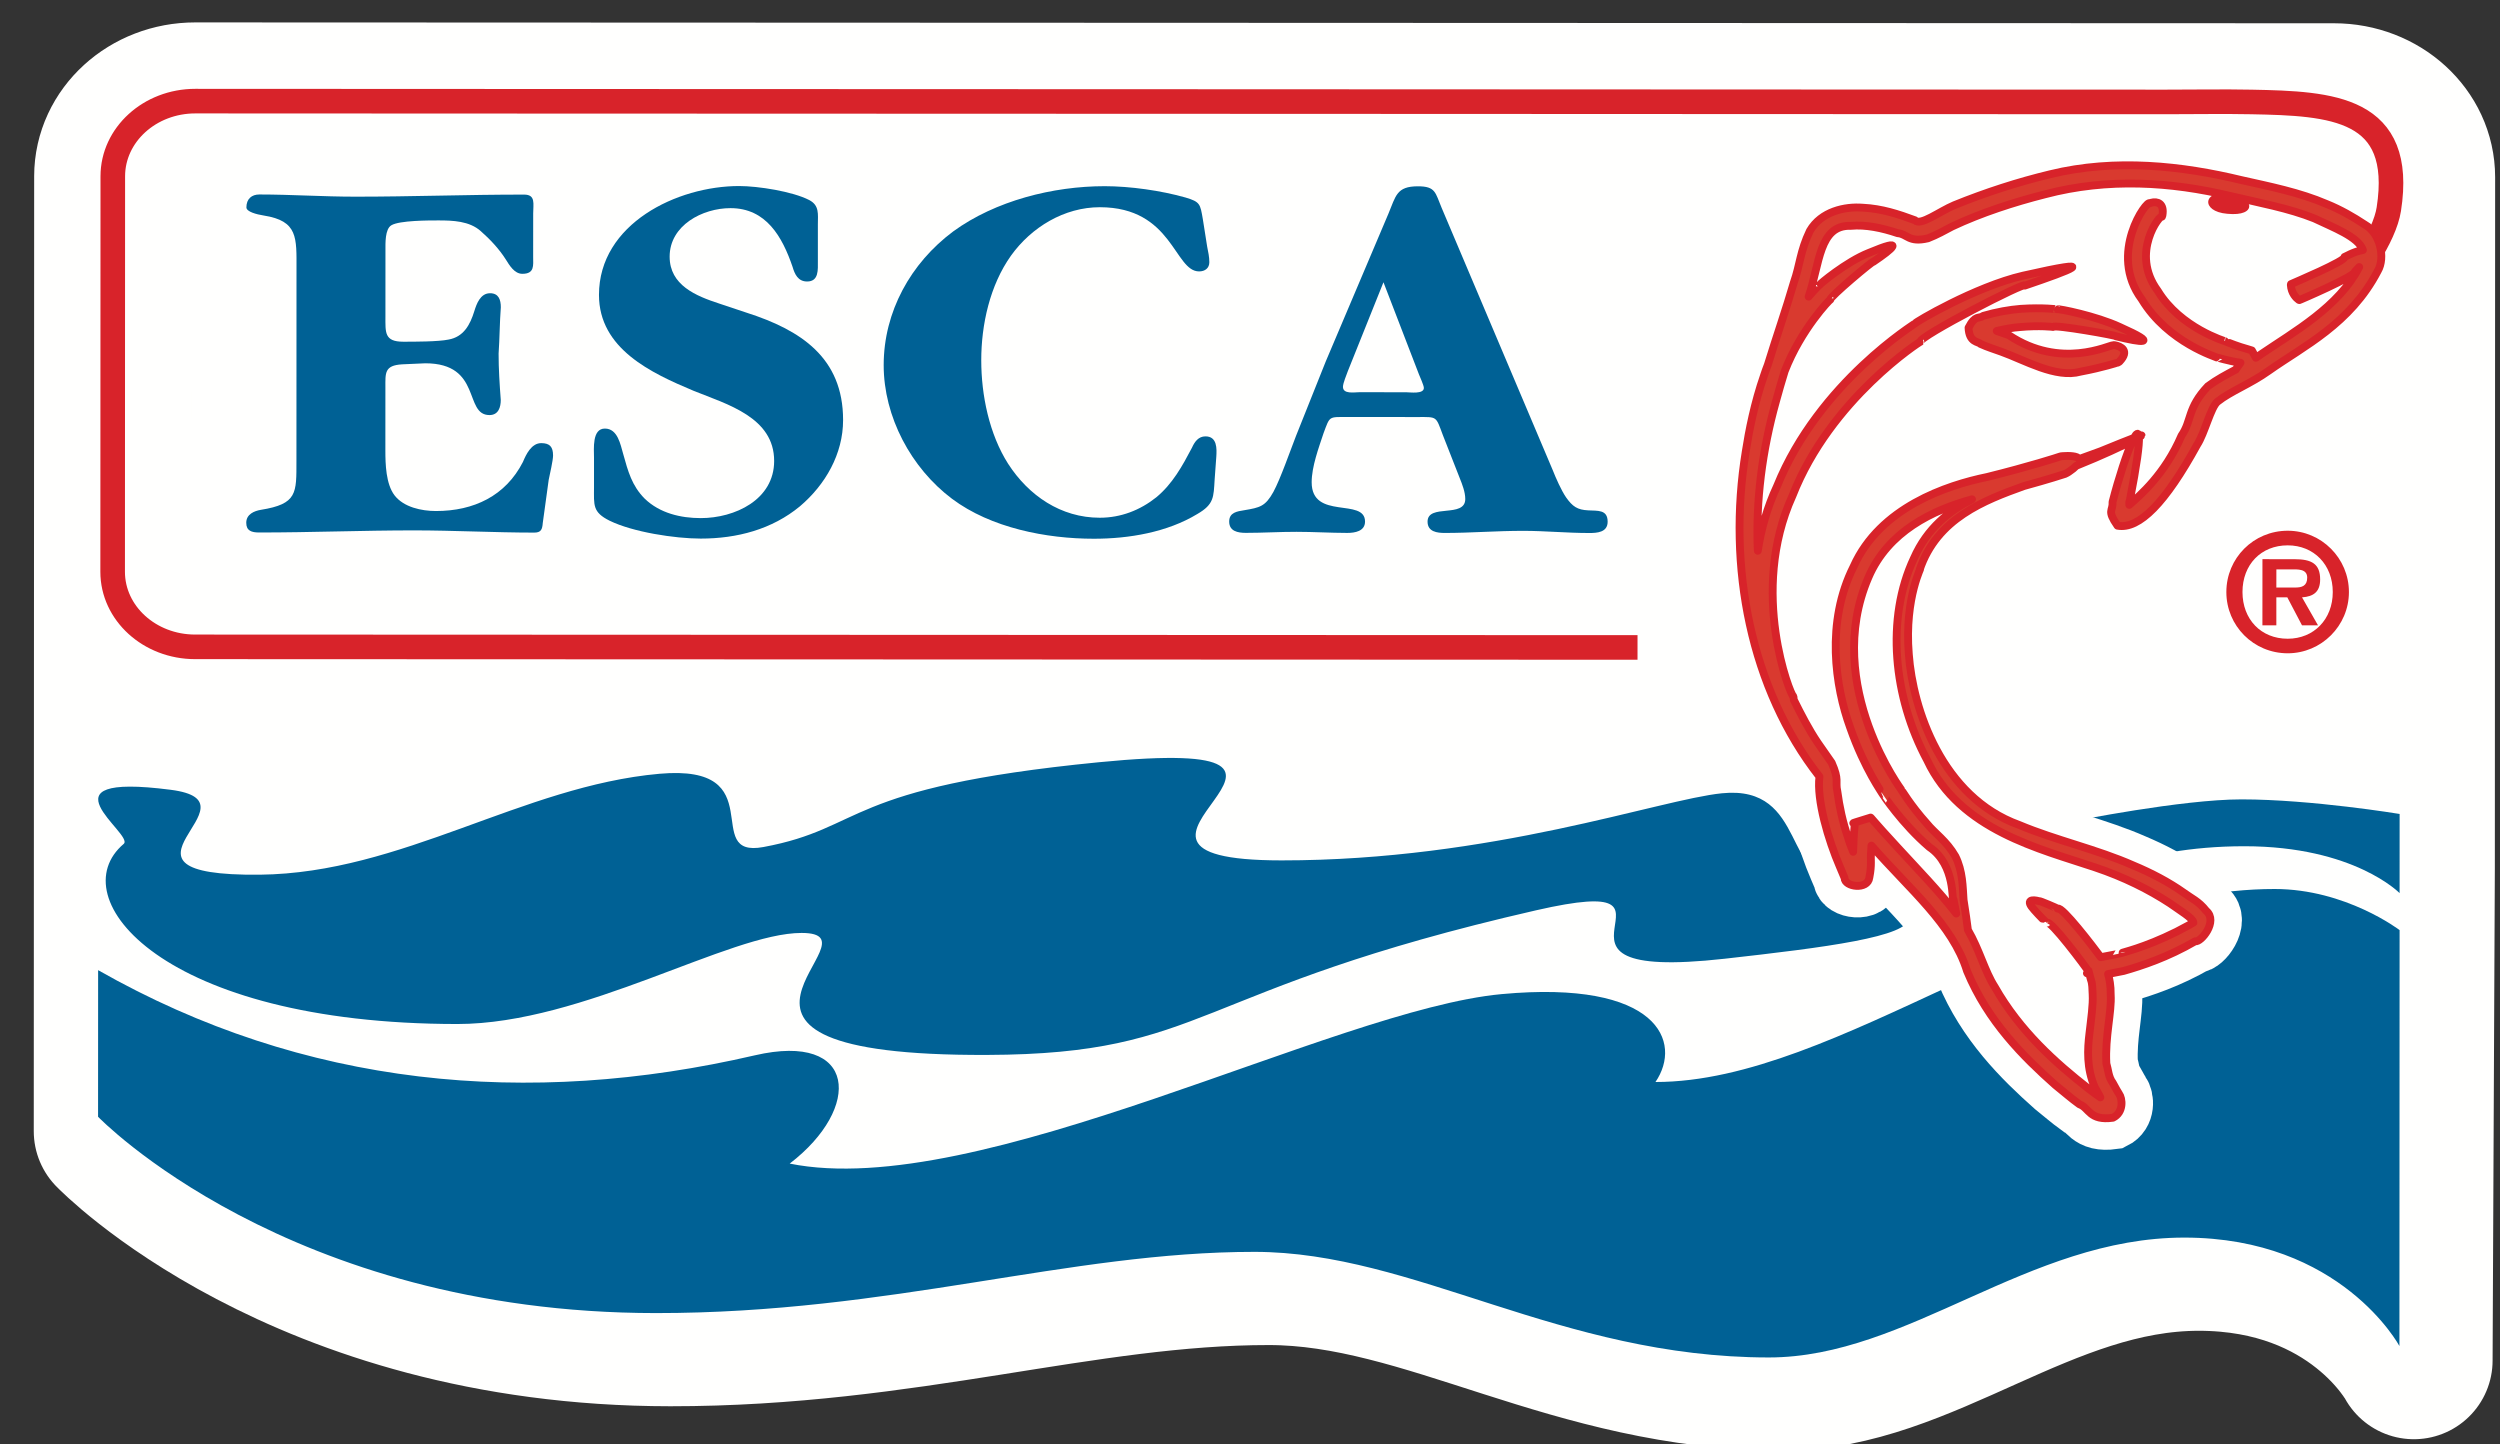
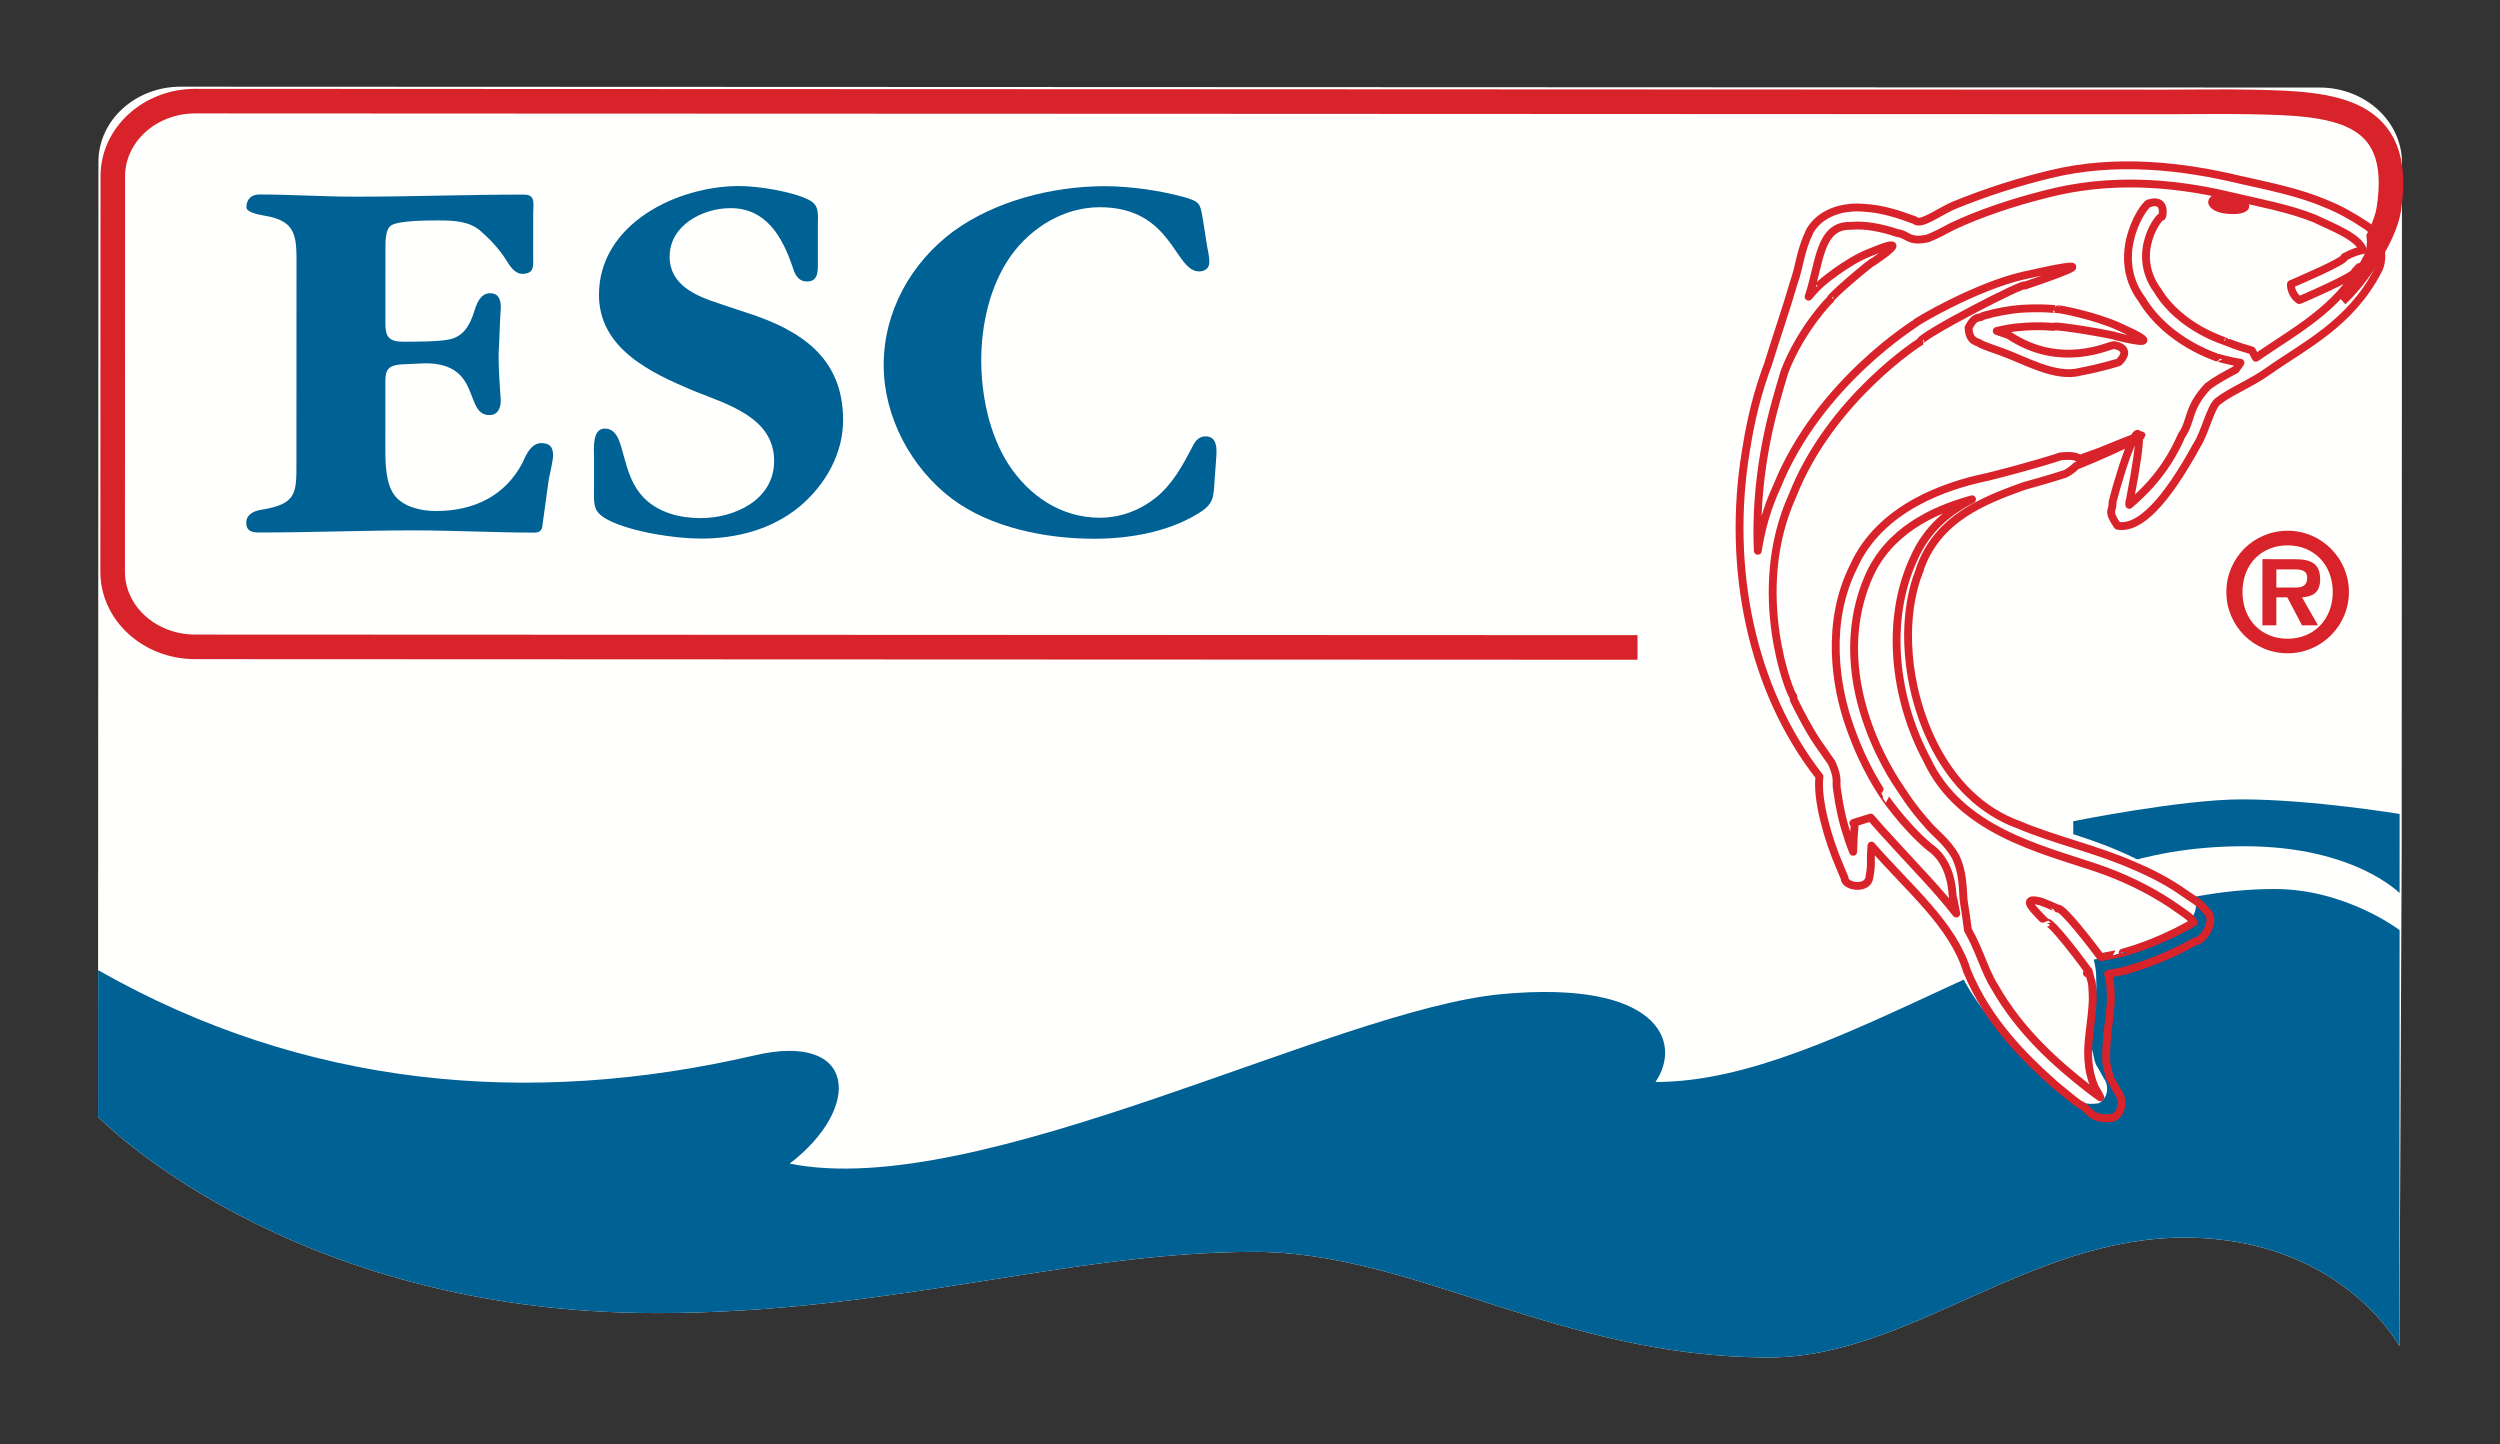
<svg xmlns="http://www.w3.org/2000/svg" version="1.1" x="0" y="0" width="173.054" height="99.966" viewBox="0, 0, 86.527, 49.983">
  <rect x="0" y="0" width="86.527" height="49.983" fill="#333333" stroke="none" />
  <g id="Livello_1">
    <g>
      <path d="M83.124,29.54 L83.133,8.596 L83.134,5.633 C83.135,4.197 81.858,3.031 80.284,3.03 L6.259,3 C4.684,2.999 3.408,4.164 3.407,5.6 L3.401,19.287 L3.397,29.507 L3.393,38.653 C3.393,38.653 9.927,45.442 22.702,45.447 C30.847,45.451 36.981,43.326 43.42,43.329 C48.953,43.331 53.976,46.98 61.217,46.983 C66.046,46.985 70.174,42.833 75.604,42.835 C81.035,42.837 83.046,46.588 83.046,46.588 z" fill="#FFFFFE" />
-       <path d="M83.624,30.04 L83.633,9.096 L83.634,6.133 C83.635,4.697 82.358,3.531 80.784,3.53 L6.759,3.5 C5.184,3.499 3.908,4.664 3.907,6.1 L3.901,19.787 L3.897,30.007 L3.893,39.153 C3.893,39.153 10.427,45.942 23.202,45.947 C31.347,45.951 37.481,43.826 43.92,43.829 C49.453,43.831 54.476,47.48 61.717,47.483 C66.546,47.485 70.674,43.333 76.104,43.335 C81.535,43.337 83.546,47.088 83.546,47.088 L83.624,30.04 z" fill-opacity="0" stroke="#FFFFFE" stroke-width="5.449" stroke-linejoin="round" />
      <path d="M83.046,46.587 L83.052,32.192 C83.052,32.192 81.193,30.77 78.728,30.769 C71.086,30.766 63.636,37.452 57.297,37.449 C58.241,36.067 57.402,33.905 51.972,34.407 C46.162,34.946 33.868,41.594 27.332,40.273 C29.845,38.35 29.675,35.702 26.124,36.526 C18.28,38.345 10.531,37.635 3.396,33.578 L3.394,38.652 C3.394,38.652 9.927,45.441 22.702,45.447 C30.848,45.45 36.982,43.326 43.42,43.328 C48.953,43.331 53.976,46.979 61.217,46.983 C66.046,46.984 70.174,42.832 75.605,42.834 C81.035,42.837 83.046,46.587 83.046,46.587" fill="#006195" />
      <path d="M83.053,28.172 L83.052,30.912 C83.052,30.912 81.483,29.29 77.682,29.289 C73.881,29.287 71.756,30.601 71.756,30.601 L71.757,28.423 C71.757,28.423 75.506,27.667 77.583,27.667 C80.013,27.669 83.053,28.172 83.053,28.172" fill="#006195" />
-       <path d="M59.697,33.182 C63.17,32.792 66.081,32.425 66.082,31.762 C66.082,31.108 65.117,30.398 63.853,30.5 C61.678,30.671 62.587,27.153 59.598,27.456 C57.427,27.674 51.644,29.782 44.352,29.779 C36.343,29.776 48.249,25.375 38.018,26.383 C29.108,27.261 29.967,28.658 26.42,29.317 C24.234,29.723 26.776,26.43 22.822,26.781 C18.068,27.207 13.908,30.222 8.991,30.274 C3.013,30.331 9.209,27.757 5.905,27.335 C1.174,26.723 4.667,28.876 4.282,29.207 C2.095,31.063 5.594,35.438 15.83,35.442 C20.186,35.443 25.252,32.289 27.744,32.29 C30.73,32.292 22.517,36.558 34.168,36.512 C41.815,36.484 41.119,34.265 53.162,31.507 C59.342,30.093 52.047,34.037 59.697,33.182" fill="#006195" />
-       <path d="M81.855,7.779 C81.436,7.502 81.001,7.255 80.526,7.061 C79.584,6.659 78.563,6.456 77.561,6.229 C75.542,5.742 73.219,5.476 70.963,6.032 C69.841,6.3 68.733,6.66 67.644,7.102 C67.12,7.32 66.468,7.834 66.281,7.627 C65.712,7.416 65.127,7.222 64.476,7.19 C63.859,7.14 63.035,7.315 62.645,7.992 C62.302,8.696 62.298,9.178 62.091,9.772 C61.814,10.718 61.482,11.665 61.186,12.628 C61.138,12.749 61.097,12.873 61.055,12.999 C60.722,13.952 60.53,14.928 60.423,15.626 C59.769,19.611 60.593,23.842 62.973,26.88 C62.873,27.68 63.278,29.071 63.681,30.005 L63.845,30.388 C63.834,30.698 64.65,30.814 64.703,30.37 C64.791,29.906 64.733,29.781 64.76,29.483 L64.772,29.269 C66.084,30.777 67.585,31.992 68.082,33.612 C68.802,35.353 70.037,36.578 71.135,37.554 C71.424,37.783 71.692,38.021 71.972,38.222 C72.315,38.343 72.31,38.802 73.131,38.687 C73.512,38.5 73.461,38.017 73.34,37.86 C73.201,37.636 73.201,37.604 73.123,37.477 C72.971,37.274 72.969,37.024 72.905,36.812 C72.852,35.877 73.091,35.03 73.053,34.428 C73.058,34.11 73.009,33.871 72.964,33.713 C73.113,33.685 73.291,33.649 73.501,33.606 C74.129,33.427 75.023,33.134 75.98,32.579 C76.167,32.634 76.786,31.888 76.357,31.527 C76.101,31.193 75.838,31.091 75.578,30.897 C75.062,30.532 74.464,30.218 73.832,29.951 C72.573,29.397 71.161,29.091 69.884,28.554 C67.208,27.588 66.206,24.535 66.066,22.651 C65.899,20.643 66.573,19.513 66.442,19.731 C67.037,17.94 68.681,17.317 70.047,16.824 C70.9,16.59 71.436,16.416 71.473,16.403 C71.511,16.386 71.582,16.347 71.595,16.337 C71.72,16.254 71.804,16.184 71.864,16.123 C72.777,15.756 73.451,15.434 73.814,15.25 C73.616,15.67 73.323,16.57 73.117,17.375 C73.14,17.7 72.909,17.654 73.29,18.197 C74.039,18.334 74.947,17.398 76.045,15.399 C76.305,15.003 76.516,14.084 76.753,13.9 C77.194,13.546 77.894,13.286 78.522,12.835 C79.735,11.977 81.343,11.215 82.299,9.376 C82.567,8.92 82.38,8.073 81.855,7.779 z" fill-opacity="0" stroke="#FFFFFE" stroke-width="2.18" />
      <path d="M80.887,10.216 C81.547,9.613 82.531,8.193 82.679,7.24 C83.229,3.709 80.704,3.583 77.931,3.529 C76.943,3.509 75.952,3.529 74.963,3.528 C72.184,3.527 69.402,3.526 66.62,3.525 C58.266,3.521 49.909,3.518 41.554,3.514 C33.541,3.511 25.526,3.508 17.51,3.505 C13.927,3.503 10.342,3.502 6.759,3.5 C5.184,3.5 3.905,4.664 3.904,6.1 L3.899,19.788 C3.898,21.223 5.176,22.387 6.752,22.388 L56.676,22.409" fill-opacity="0" stroke="#D8232A" stroke-width="0.851" />
      <path d="M79.418,20.335 C79.675,20.34 79.854,20.277 79.854,19.992 C79.854,19.684 79.524,19.707 79.307,19.707 L78.787,19.707 L78.786,20.335 z M80.228,21.643 L79.674,21.643 L79.166,20.675 L78.786,20.675 L78.786,21.643 L78.304,21.643 L78.305,19.353 L79.413,19.354 C80.012,19.354 80.302,19.516 80.302,20.055 C80.302,20.48 80.078,20.647 79.675,20.675 z M80.739,20.491 C80.74,19.543 80.083,18.875 79.18,18.875 C78.255,18.874 77.615,19.542 77.614,20.49 C77.614,21.435 78.254,22.107 79.179,22.107 C80.082,22.107 80.739,21.436 80.739,20.491 M77.056,20.49 C77.056,19.319 77.996,18.369 79.18,18.369 C80.347,18.369 81.298,19.321 81.298,20.492 C81.297,21.66 80.345,22.611 79.178,22.611 C77.995,22.61 77.055,21.658 77.056,20.49" fill="#D8232A" />
      <path d="M81.355,7.279 C80.936,7.002 80.501,6.755 80.026,6.561 C79.084,6.159 78.063,5.956 77.061,5.729 C75.042,5.242 72.719,4.976 70.463,5.532 C69.341,5.8 68.233,6.16 67.144,6.602 C66.62,6.82 65.968,7.334 65.781,7.127 C65.212,6.916 64.627,6.722 63.976,6.69 C63.359,6.64 62.535,6.815 62.145,7.492 C61.802,8.196 61.798,8.678 61.591,9.272 C61.314,10.218 60.982,11.165 60.686,12.128 C60.638,12.249 60.597,12.373 60.555,12.499 C60.222,13.452 60.03,14.428 59.923,15.126 C59.269,19.111 60.093,23.342 62.473,26.38 C62.373,27.18 62.778,28.571 63.181,29.505 L63.345,29.888 C63.334,30.198 64.15,30.314 64.203,29.87 C64.291,29.406 64.233,29.281 64.26,28.983 L64.272,28.769 C65.584,30.277 67.085,31.492 67.582,33.112 C68.302,34.853 69.537,36.078 70.635,37.054 C70.924,37.283 71.192,37.521 71.472,37.722 C71.815,37.843 71.81,38.302 72.631,38.187 C73.012,38 72.961,37.517 72.84,37.36 C72.701,37.136 72.701,37.104 72.623,36.977 C72.471,36.774 72.469,36.524 72.405,36.312 C72.352,35.377 72.591,34.53 72.553,33.928 C72.558,33.61 72.509,33.371 72.464,33.213 C72.613,33.185 72.791,33.149 73.001,33.106 C73.629,32.927 74.523,32.634 75.48,32.079 C75.667,32.134 76.286,31.388 75.857,31.027 C75.601,30.693 75.338,30.591 75.078,30.397 C74.562,30.032 73.964,29.718 73.332,29.451 C72.073,28.897 70.661,28.591 69.384,28.054 C66.708,27.088 65.706,24.035 65.566,22.151 C65.399,20.143 66.073,19.013 65.942,19.231 C66.537,17.44 68.181,16.817 69.547,16.324 C70.4,16.09 70.936,15.916 70.973,15.903 C71.011,15.886 71.082,15.847 71.095,15.837 C71.22,15.754 71.304,15.684 71.364,15.623 C72.277,15.256 72.951,14.934 73.314,14.75 C73.116,15.17 72.823,16.07 72.617,16.875 C72.64,17.2 72.409,17.154 72.79,17.697 C73.539,17.834 74.447,16.898 75.545,14.899 C75.805,14.503 76.016,13.584 76.253,13.4 C76.694,13.046 77.394,12.786 78.022,12.335 C79.235,11.477 80.843,10.715 81.799,8.876 C82.067,8.42 81.88,7.573 81.355,7.279" fill="#FFFFFE" />
      <path d="M77.084,7.399 C78.152,7.507 78.029,6.809 77.156,6.688 C76.254,6.563 76.146,7.319 77.084,7.399" fill="#D8232A" />
      <g>
-         <path d="M81.737,8.665 C81.454,8.714 81.155,8.898 81.145,8.893 C81.235,9.011 79.398,9.785 79.293,9.833 L79.288,9.862 C79.303,10.151 79.48,10.32 79.563,10.378 L79.583,10.386 C79.535,10.411 81.566,9.542 81.508,9.397 C81.508,9.397 81.576,9.325 81.654,9.242 C80.954,10.616 79.398,11.484 78.259,12.259 C78.2,12.304 78.14,12.344 78.078,12.383 C78.052,12.329 78.007,12.247 77.94,12.13 L77.805,12.088 L77.552,12.012 C77.232,11.909 77.01,11.806 77.008,11.811 C77.041,11.816 75.47,11.363 74.681,10.065 C73.706,8.744 74.785,7.392 74.826,7.5 L74.843,7.452 C74.915,7.034 74.661,6.959 74.456,7.017 C74.427,7.021 74.419,7.026 74.407,7.037 C74.316,6.89 72.946,8.772 74.129,10.359 C75.039,11.87 76.757,12.366 76.716,12.371 C76.719,12.363 77.112,12.492 77.545,12.555 C77.535,12.572 77.523,12.592 77.512,12.605 C77.437,12.705 77.39,12.778 77.384,12.791 C77.059,12.965 76.732,13.134 76.419,13.367 C75.699,14.126 75.865,14.561 75.505,15.076 C74.93,16.42 74.057,17.156 73.697,17.474 C73.693,17.403 73.693,17.345 73.71,17.346 C73.961,16.055 74.046,15.389 74.031,15.133 C74.15,15.064 74.155,15.047 74.026,15.092 C74.008,14.959 73.947,14.998 73.86,15.155 C73.636,15.239 73.257,15.393 72.705,15.618 C72.486,15.7 72.237,15.789 71.965,15.887 C71.902,15.779 71.611,15.771 71.393,15.787 C71.339,15.789 71.322,15.794 71.282,15.807 C71.231,15.827 70.264,16.14 68.787,16.507 C67.37,16.797 65.072,17.565 64.157,19.604 C63.182,21.539 63.521,23.764 64.034,25.177 C64.544,26.634 65.164,27.468 65.152,27.471 C65.147,27.471 65.84,28.521 66.776,29.317 C67.712,29.949 67.539,31.259 67.612,31.124 C67.646,31.298 67.675,31.464 67.708,31.618 C67.09,30.824 66.38,30.098 65.679,29.333 L65.152,28.756 L64.892,28.463 L64.761,28.313 L64.744,28.297 C63.648,28.634 64.437,28.404 64.194,28.487 L64.19,28.537 L64.185,28.64 C64.16,28.885 64.149,29.197 64.139,29.482 C64.069,29.313 64.003,29.144 63.955,28.968 C63.778,28.457 63.662,27.922 63.591,27.385 C63.513,27.038 63.666,27.007 63.395,26.398 L62.915,25.71 C62.602,25.247 62.34,24.737 62.087,24.229 C62.085,24.228 62.085,24.228 62.085,24.226 C62.085,24.211 62.083,24.198 62.08,24.185 C62.079,24.133 62.074,24.12 62.059,24.087 C61.987,24.097 60.52,20.501 62.04,17.156 C63.354,13.8 66.503,11.788 66.468,11.828 C66.364,11.669 70.186,9.698 70.081,9.885 C71.708,9.332 72.805,8.91 70.023,9.54 C68.369,9.921 66.26,11.168 66.285,11.195 C66.336,11.173 62.962,13.227 61.506,16.827 C61.158,17.572 60.95,18.331 60.839,19.063 C60.763,17.339 60.993,15.584 61.468,13.887 C61.562,13.539 61.664,13.194 61.77,12.847 C62.334,11.391 63.342,10.352 63.349,10.371 C63.284,10.31 64.867,8.983 64.832,9.064 C65.518,8.602 65.976,8.209 64.679,8.754 C63.898,9.064 62.961,9.849 62.976,9.864 C62.976,9.854 62.822,10.003 62.597,10.268 C62.985,9.145 62.952,7.779 64.058,7.817 C64.57,7.768 65.144,7.889 65.681,8.071 C66.016,8.095 66.054,8.408 66.727,8.248 C67.05,8.123 67.299,7.978 67.562,7.84 C68.567,7.367 69.699,6.999 70.775,6.726 C72.962,6.147 75.154,6.297 77.179,6.78 C78.212,7.024 79.216,7.205 80.101,7.56 C80.754,7.874 81.626,8.194 81.783,8.655 C81.769,8.66 81.755,8.662 81.737,8.665 z M66.241,19.327 C65.266,21.406 65.528,24.13 66.701,26.31 C67.834,28.736 70.627,29.385 72.515,30.021 C73.514,30.356 74.381,30.791 75.107,31.267 C75.437,31.504 75.899,31.776 75.914,31.922 C76.018,31.884 75.62,32.102 75.332,32.248 C74.178,32.823 73.427,32.967 73.433,32.987 C73.435,32.993 73.178,33.038 72.709,33.129 C72.446,32.774 71.365,31.355 71.218,31.449 C71.216,31.441 70.568,31.159 70.588,31.194 C70.311,31.117 70.096,31.15 70.402,31.487 C70.584,31.696 70.84,31.945 70.84,31.943 C70.942,31.782 72.223,33.517 72.273,33.598 L72.279,33.598 C72.225,33.694 72.201,33.734 72.283,33.598 L72.288,33.598 L72.289,33.604 L72.313,33.702 L72.369,33.91 C72.423,34.05 72.418,34.226 72.428,34.412 C72.448,34.783 72.378,35.241 72.317,35.773 C72.253,36.301 72.21,36.981 72.513,37.654 C72.588,37.771 72.647,37.885 72.695,37.981 C72.564,37.888 72.397,37.772 72.291,37.684 C71.156,36.8 69.905,35.687 69.04,34.158 C68.695,33.625 68.51,32.872 68.111,32.187 C68.078,31.914 68.028,31.574 67.961,31.149 C67.929,30.698 67.936,30.155 67.676,29.636 C67.37,29.103 66.958,28.838 66.693,28.508 C66.118,27.868 65.795,27.313 65.794,27.317 C65.92,27.483 63.045,23.746 64.67,19.978 C65.352,18.389 66.888,17.657 68.253,17.281 C67.474,17.677 66.703,18.275 66.241,19.327 z M81.853,7.778 C81.434,7.501 81.002,7.254 80.526,7.061 C79.585,6.656 78.563,6.456 77.561,6.23 C75.542,5.742 73.219,5.477 70.961,6.03 C69.841,6.3 68.731,6.659 67.642,7.101 C67.12,7.32 66.468,7.831 66.279,7.624 C65.711,7.413 65.124,7.219 64.474,7.189 C63.856,7.139 63.035,7.315 62.642,7.991 C62.302,8.697 62.299,9.177 62.089,9.769 C61.814,10.717 61.482,11.662 61.187,12.625 C61.138,12.748 61.095,12.872 61.054,12.996 C60.722,13.949 60.531,14.926 60.423,15.625 C59.77,19.608 60.593,23.839 62.973,26.879 C62.871,27.681 63.277,29.069 63.681,30.002 L63.843,30.387 C63.835,30.698 64.65,30.813 64.7,30.369 C64.791,29.905 64.732,29.78 64.76,29.482 L64.772,29.267 C66.084,30.774 67.586,31.991 68.082,33.611 C68.802,35.35 70.037,36.577 71.134,37.551 C71.422,37.782 71.691,38.019 71.972,38.221 C72.314,38.341 72.31,38.801 73.131,38.686 C73.511,38.499 73.461,38.016 73.34,37.857 C73.201,37.635 73.201,37.605 73.122,37.474 C72.971,37.275 72.969,37.023 72.903,36.809 C72.852,35.876 73.091,35.029 73.053,34.425 C73.057,34.109 73.007,33.87 72.962,33.711 C73.112,33.683 73.291,33.646 73.501,33.605 C74.13,33.426 75.023,33.133 75.98,32.577 C76.165,32.631 76.786,31.887 76.357,31.524 C76.098,31.191 75.838,31.089 75.578,30.895 C75.061,30.529 74.462,30.215 73.831,29.952 C72.573,29.394 71.159,29.088 69.881,28.551 C67.206,27.585 66.204,24.534 66.066,22.649 C65.899,20.64 66.57,19.51 66.438,19.727 C67.038,17.937 68.679,17.316 70.047,16.823 C70.901,16.589 71.436,16.415 71.473,16.402 C71.511,16.386 71.582,16.346 71.595,16.336 C71.72,16.253 71.804,16.182 71.862,16.121 C72.777,15.753 73.451,15.433 73.814,15.249 C73.615,15.667 73.323,16.569 73.117,17.374 C73.138,17.699 72.909,17.653 73.289,18.195 C74.04,18.331 74.947,17.395 76.043,15.396 C76.304,15 76.516,14.083 76.752,13.899 C77.195,13.543 77.891,13.285 78.521,12.833 C79.735,11.974 81.343,11.213 82.297,9.376 C82.567,8.919 82.379,8.072 81.853,7.778 z M71.22,10.706 C71.223,10.708 70.714,10.638 69.94,10.689 C69.554,10.72 69.108,10.797 68.637,10.934 C68.493,11.047 68.368,10.882 68.133,11.343 C68.154,11.869 68.476,11.816 68.544,11.902 C68.802,12.02 69.031,12.086 69.266,12.173 C70.064,12.456 71.152,13.106 72.016,12.862 C72.809,12.713 73.268,12.55 73.303,12.55 C73.321,12.545 73.352,12.517 73.361,12.509 C73.716,12.134 73.403,11.985 73.197,11.949 C73.169,11.942 73.162,11.944 73.142,11.949 C72.998,11.94 71.328,12.805 69.522,11.599 C69.383,11.552 69.243,11.503 69.108,11.455 C69.388,11.389 69.661,11.337 69.903,11.321 C70.593,11.258 71.059,11.314 71.059,11.316 C71.059,11.217 73.328,11.62 73.233,11.639 C74.133,11.861 74.775,11.946 73.365,11.317 C72.536,10.932 71.228,10.676 71.22,10.706 z" fill="#D93A2F" />
        <path d="M81.737,8.665 C81.454,8.714 81.155,8.898 81.145,8.893 C81.235,9.011 79.398,9.785 79.293,9.833 L79.288,9.862 C79.303,10.151 79.48,10.32 79.563,10.378 L79.583,10.386 C79.535,10.411 81.566,9.542 81.508,9.397 C81.508,9.397 81.576,9.325 81.654,9.242 C80.954,10.616 79.398,11.484 78.259,12.259 C78.2,12.304 78.14,12.344 78.078,12.383 C78.052,12.329 78.007,12.247 77.94,12.13 L77.805,12.088 L77.552,12.012 C77.232,11.909 77.01,11.806 77.008,11.811 C77.041,11.816 75.47,11.363 74.681,10.065 C73.706,8.744 74.785,7.392 74.826,7.5 L74.843,7.452 C74.915,7.034 74.661,6.959 74.456,7.017 C74.427,7.021 74.419,7.026 74.407,7.037 C74.316,6.89 72.946,8.772 74.129,10.359 C75.039,11.87 76.757,12.366 76.716,12.371 C76.719,12.363 77.112,12.492 77.545,12.555 C77.535,12.572 77.523,12.592 77.512,12.605 C77.437,12.705 77.39,12.778 77.384,12.791 C77.059,12.965 76.732,13.134 76.419,13.367 C75.699,14.126 75.865,14.561 75.505,15.076 C74.93,16.42 74.057,17.156 73.697,17.474 C73.693,17.403 73.693,17.345 73.71,17.346 C73.961,16.055 74.046,15.389 74.031,15.133 C74.15,15.064 74.155,15.047 74.026,15.092 C74.008,14.959 73.947,14.998 73.86,15.155 C73.636,15.239 73.257,15.393 72.705,15.618 C72.486,15.7 72.237,15.789 71.965,15.887 C71.902,15.779 71.611,15.771 71.393,15.787 C71.339,15.789 71.322,15.794 71.282,15.807 C71.231,15.827 70.264,16.14 68.787,16.507 C67.37,16.797 65.072,17.565 64.157,19.604 C63.182,21.539 63.521,23.764 64.034,25.177 C64.544,26.634 65.164,27.468 65.152,27.471 C65.147,27.471 65.84,28.521 66.776,29.317 C67.712,29.949 67.539,31.259 67.612,31.124 C67.646,31.298 67.675,31.464 67.708,31.618 C67.09,30.824 66.38,30.098 65.679,29.333 L65.152,28.756 L64.892,28.463 L64.761,28.313 L64.744,28.297 C63.648,28.634 64.437,28.404 64.194,28.487 L64.19,28.537 L64.185,28.64 C64.16,28.885 64.149,29.197 64.139,29.482 C64.069,29.313 64.003,29.144 63.955,28.968 C63.778,28.457 63.662,27.922 63.591,27.385 C63.513,27.038 63.666,27.007 63.395,26.398 L62.915,25.71 C62.602,25.247 62.34,24.737 62.087,24.229 C62.085,24.228 62.085,24.228 62.085,24.226 C62.085,24.211 62.083,24.198 62.08,24.185 C62.079,24.133 62.074,24.12 62.059,24.087 C61.987,24.097 60.52,20.501 62.04,17.156 C63.354,13.8 66.503,11.788 66.468,11.828 C66.364,11.669 70.186,9.698 70.081,9.885 C71.708,9.332 72.805,8.91 70.023,9.54 C68.369,9.921 66.26,11.168 66.285,11.195 C66.336,11.173 62.962,13.227 61.506,16.827 C61.158,17.572 60.95,18.331 60.839,19.063 C60.763,17.339 60.993,15.584 61.468,13.887 C61.562,13.539 61.664,13.194 61.77,12.847 C62.334,11.391 63.342,10.352 63.349,10.371 C63.284,10.31 64.867,8.983 64.832,9.064 C65.518,8.602 65.976,8.209 64.679,8.754 C63.898,9.064 62.961,9.849 62.976,9.864 C62.976,9.854 62.822,10.003 62.597,10.268 C62.985,9.145 62.952,7.779 64.058,7.817 C64.57,7.768 65.144,7.889 65.681,8.071 C66.016,8.095 66.054,8.408 66.727,8.248 C67.05,8.123 67.299,7.978 67.562,7.84 C68.567,7.367 69.699,6.999 70.775,6.726 C72.962,6.147 75.154,6.297 77.179,6.78 C78.212,7.024 79.216,7.205 80.101,7.56 C80.754,7.874 81.626,8.194 81.783,8.655 C81.769,8.66 81.755,8.662 81.737,8.665 z M66.241,19.327 C65.266,21.406 65.528,24.13 66.701,26.31 C67.834,28.736 70.627,29.385 72.515,30.021 C73.514,30.356 74.381,30.791 75.107,31.267 C75.437,31.504 75.899,31.776 75.914,31.922 C76.018,31.884 75.62,32.102 75.332,32.248 C74.178,32.823 73.427,32.967 73.433,32.987 C73.435,32.993 73.178,33.038 72.709,33.129 C72.446,32.774 71.365,31.355 71.218,31.449 C71.216,31.441 70.568,31.159 70.588,31.194 C70.311,31.117 70.096,31.15 70.402,31.487 C70.584,31.696 70.84,31.945 70.84,31.943 C70.942,31.782 72.223,33.517 72.273,33.598 L72.279,33.598 C72.225,33.694 72.201,33.734 72.283,33.598 L72.288,33.598 L72.289,33.604 L72.313,33.702 L72.369,33.91 C72.423,34.05 72.418,34.226 72.428,34.412 C72.448,34.783 72.378,35.241 72.317,35.773 C72.253,36.301 72.21,36.981 72.513,37.654 C72.588,37.771 72.647,37.885 72.695,37.981 C72.564,37.888 72.397,37.772 72.291,37.684 C71.156,36.8 69.905,35.687 69.04,34.158 C68.695,33.625 68.51,32.872 68.111,32.187 C68.078,31.914 68.028,31.574 67.961,31.149 C67.929,30.698 67.936,30.155 67.676,29.636 C67.37,29.103 66.958,28.838 66.693,28.508 C66.118,27.868 65.795,27.313 65.794,27.317 C65.92,27.483 63.045,23.746 64.67,19.978 C65.352,18.389 66.888,17.657 68.253,17.281 C67.474,17.677 66.703,18.275 66.241,19.327 z M81.853,7.778 C81.434,7.501 81.002,7.254 80.526,7.061 C79.585,6.656 78.563,6.456 77.561,6.23 C75.542,5.742 73.219,5.477 70.961,6.03 C69.841,6.3 68.731,6.659 67.642,7.101 C67.12,7.32 66.468,7.831 66.279,7.624 C65.711,7.413 65.124,7.219 64.474,7.189 C63.856,7.139 63.035,7.315 62.642,7.991 C62.302,8.697 62.299,9.177 62.089,9.769 C61.814,10.717 61.482,11.662 61.187,12.625 C61.138,12.748 61.095,12.872 61.054,12.996 C60.722,13.949 60.531,14.926 60.423,15.625 C59.77,19.608 60.593,23.839 62.973,26.879 C62.871,27.681 63.277,29.069 63.681,30.002 L63.843,30.387 C63.835,30.698 64.65,30.813 64.7,30.369 C64.791,29.905 64.732,29.78 64.76,29.482 L64.772,29.267 C66.084,30.774 67.586,31.991 68.082,33.611 C68.802,35.35 70.037,36.577 71.134,37.551 C71.422,37.782 71.691,38.019 71.972,38.221 C72.314,38.341 72.31,38.801 73.131,38.686 C73.511,38.499 73.461,38.016 73.34,37.857 C73.201,37.635 73.201,37.605 73.122,37.474 C72.971,37.275 72.969,37.023 72.903,36.809 C72.852,35.876 73.091,35.029 73.053,34.425 C73.057,34.109 73.007,33.87 72.962,33.711 C73.112,33.683 73.291,33.646 73.501,33.605 C74.13,33.426 75.023,33.133 75.98,32.577 C76.165,32.631 76.786,31.887 76.357,31.524 C76.098,31.191 75.838,31.089 75.578,30.895 C75.061,30.529 74.462,30.215 73.831,29.952 C72.573,29.394 71.159,29.088 69.881,28.551 C67.206,27.585 66.204,24.534 66.066,22.649 C65.899,20.64 66.57,19.51 66.438,19.727 C67.038,17.937 68.679,17.316 70.047,16.823 C70.901,16.589 71.436,16.415 71.473,16.402 C71.511,16.386 71.582,16.346 71.595,16.336 C71.72,16.253 71.804,16.182 71.862,16.121 C72.777,15.753 73.451,15.433 73.814,15.249 C73.615,15.667 73.323,16.569 73.117,17.374 C73.138,17.699 72.909,17.653 73.289,18.195 C74.04,18.331 74.947,17.395 76.043,15.396 C76.304,15 76.516,14.083 76.752,13.899 C77.195,13.543 77.891,13.285 78.521,12.833 C79.735,11.974 81.343,11.213 82.297,9.376 C82.567,8.919 82.379,8.072 81.853,7.778 z M71.22,10.706 C71.223,10.708 70.714,10.638 69.94,10.689 C69.554,10.72 69.108,10.797 68.637,10.934 C68.493,11.047 68.368,10.882 68.133,11.343 C68.154,11.869 68.476,11.816 68.544,11.902 C68.802,12.02 69.031,12.086 69.266,12.173 C70.064,12.456 71.152,13.106 72.016,12.862 C72.809,12.713 73.268,12.55 73.303,12.55 C73.321,12.545 73.352,12.517 73.361,12.509 C73.716,12.134 73.403,11.985 73.197,11.949 C73.169,11.942 73.162,11.944 73.142,11.949 C72.998,11.94 71.328,12.805 69.522,11.599 C69.383,11.552 69.243,11.503 69.108,11.455 C69.388,11.389 69.661,11.337 69.903,11.321 C70.593,11.258 71.059,11.314 71.059,11.316 C71.059,11.217 73.328,11.62 73.233,11.639 C74.133,11.861 74.775,11.946 73.365,11.317 C72.536,10.932 71.228,10.676 71.22,10.706 z" fill-opacity="0" stroke="#D8232A" stroke-width="0.272" stroke-linecap="round" stroke-linejoin="round" />
      </g>
      <path d="M13.34,10.95 C13.34,11.51 13.302,11.826 13.955,11.827 C14.346,11.827 15.17,11.827 15.523,11.753 C16.044,11.66 16.269,11.249 16.418,10.765 C16.493,10.522 16.624,10.149 16.961,10.149 C17.258,10.149 17.334,10.373 17.334,10.634 C17.294,11.157 17.293,11.717 17.257,12.239 C17.256,12.761 17.293,13.321 17.332,13.843 C17.332,14.086 17.256,14.366 16.941,14.366 C16.043,14.365 16.696,12.575 14.719,12.574 L13.918,12.61 C13.301,12.647 13.339,12.909 13.339,13.413 L13.338,15.596 C13.338,16.062 13.356,16.753 13.656,17.145 C13.972,17.555 14.589,17.687 15.09,17.687 C16.396,17.687 17.498,17.165 18.099,15.989 C18.207,15.729 18.394,15.337 18.732,15.337 C19.029,15.337 19.142,15.467 19.142,15.766 C19.142,15.934 19.029,16.419 18.991,16.606 L18.786,18.099 C18.768,18.322 18.731,18.434 18.488,18.434 C17.107,18.433 15.726,18.358 14.343,18.357 C12.555,18.357 10.763,18.43 8.971,18.43 C8.71,18.43 8.523,18.374 8.523,18.094 C8.523,17.795 8.804,17.684 9.027,17.646 C10.297,17.442 10.259,17.069 10.26,15.949 L10.262,9.325 C10.263,8.224 10.319,7.646 9.126,7.459 C8.881,7.421 8.528,7.328 8.528,7.179 C8.528,6.88 8.715,6.731 8.976,6.731 C10.096,6.732 11.175,6.807 12.298,6.807 C14.239,6.808 16.18,6.734 18.139,6.735 C18.547,6.735 18.454,7.052 18.454,7.388 L18.453,8.899 C18.453,9.18 18.509,9.478 18.079,9.477 C17.802,9.477 17.631,9.179 17.502,8.974 C17.277,8.619 16.962,8.282 16.643,8.003 C16.251,7.648 15.672,7.629 15.172,7.629 C14.853,7.629 13.827,7.628 13.547,7.796 C13.321,7.927 13.341,8.431 13.341,8.654 z" fill="#006195" />
      <path d="M28.307,9.033 C28.307,9.332 28.345,9.743 27.934,9.743 C27.616,9.743 27.503,9.481 27.432,9.238 C27.076,8.193 26.516,7.204 25.284,7.204 C24.314,7.203 23.177,7.8 23.177,8.882 C23.176,9.871 24.088,10.244 24.892,10.506 L25.845,10.824 C27.708,11.422 29.181,12.374 29.18,14.538 C29.18,15.714 28.566,16.777 27.687,17.523 C26.717,18.325 25.505,18.641 24.253,18.641 C23.356,18.64 21.904,18.416 21.101,18.023 C20.502,17.725 20.559,17.483 20.559,16.868 L20.559,15.84 C20.559,15.542 20.485,14.833 20.935,14.833 C21.382,14.833 21.475,15.393 21.569,15.711 C21.735,16.308 21.869,16.812 22.314,17.259 C22.836,17.764 23.564,17.932 24.254,17.932 C25.431,17.932 26.793,17.299 26.794,15.955 C26.795,14.444 25.17,13.995 24.013,13.529 C22.54,12.912 20.73,12.071 20.731,10.206 C20.732,7.743 23.439,6.438 25.583,6.439 C26.236,6.439 27.433,6.626 28.01,6.925 C28.364,7.111 28.308,7.41 28.307,7.765 z" fill="#006195" />
      <path d="M42.04,16.596 C42.002,17.212 42.02,17.454 41.441,17.79 C40.396,18.424 39.07,18.647 37.857,18.646 C36.216,18.646 34.295,18.272 32.951,17.264 C31.535,16.2 30.584,14.427 30.585,12.636 C30.586,10.788 31.518,9.109 32.991,8.01 C34.45,6.947 36.446,6.444 38.236,6.444 C39.112,6.445 40.178,6.594 41.034,6.837 C41.54,6.987 41.54,7.061 41.631,7.584 L41.781,8.536 C41.818,8.722 41.856,8.89 41.856,9.076 C41.856,9.281 41.706,9.394 41.501,9.394 C40.641,9.393 40.588,7.174 38.067,7.172 C36.837,7.172 35.699,7.861 34.99,8.85 C34.26,9.876 33.962,11.237 33.962,12.469 C33.962,13.682 34.239,15.025 34.892,16.052 C35.603,17.154 36.72,17.919 38.063,17.919 C38.792,17.92 39.462,17.658 40.022,17.211 C40.584,16.745 40.921,16.13 41.255,15.495 C41.347,15.29 41.479,15.103 41.722,15.103 C42.133,15.104 42.115,15.533 42.097,15.812 z" fill="#006195" />
-       <path d="M46.649,12.847 C46.612,12.959 46.481,13.257 46.481,13.389 C46.481,13.649 46.874,13.575 47.04,13.575 L48.665,13.576 C48.796,13.576 49.28,13.65 49.281,13.427 C49.281,13.334 49.131,13.016 49.112,12.96 L47.883,9.769 z M48.053,7.399 C48.313,6.784 48.33,6.448 49.077,6.448 C49.695,6.449 49.675,6.672 49.897,7.195 L53.738,16.264 C53.849,16.545 54.038,16.974 54.204,17.216 C54.43,17.534 54.596,17.646 54.97,17.664 C55.288,17.684 55.643,17.627 55.642,18.057 C55.642,18.43 55.268,18.448 55.007,18.448 C54.223,18.448 53.477,18.373 52.731,18.373 C51.798,18.372 50.903,18.446 50.008,18.446 C49.744,18.446 49.409,18.408 49.409,18.054 C49.41,17.42 50.714,17.943 50.714,17.271 C50.715,17.029 50.603,16.749 50.528,16.562 L49.935,15.05 C49.691,14.397 49.746,14.434 49.074,14.434 L46.631,14.433 C45.979,14.433 46.033,14.395 45.809,14.993 C45.643,15.497 45.398,16.149 45.398,16.691 C45.397,18.015 47.245,17.213 47.245,18.053 C47.244,18.389 46.89,18.445 46.629,18.445 C46.05,18.444 45.452,18.407 44.876,18.407 C44.297,18.406 43.7,18.443 43.121,18.443 C42.841,18.443 42.543,18.387 42.543,18.051 C42.543,17.734 42.823,17.698 43.065,17.659 C43.607,17.567 43.793,17.53 44.073,17.026 C44.316,16.578 44.653,15.608 44.857,15.085 L45.885,12.511 z" fill="#006195" />
    </g>
  </g>
</svg>